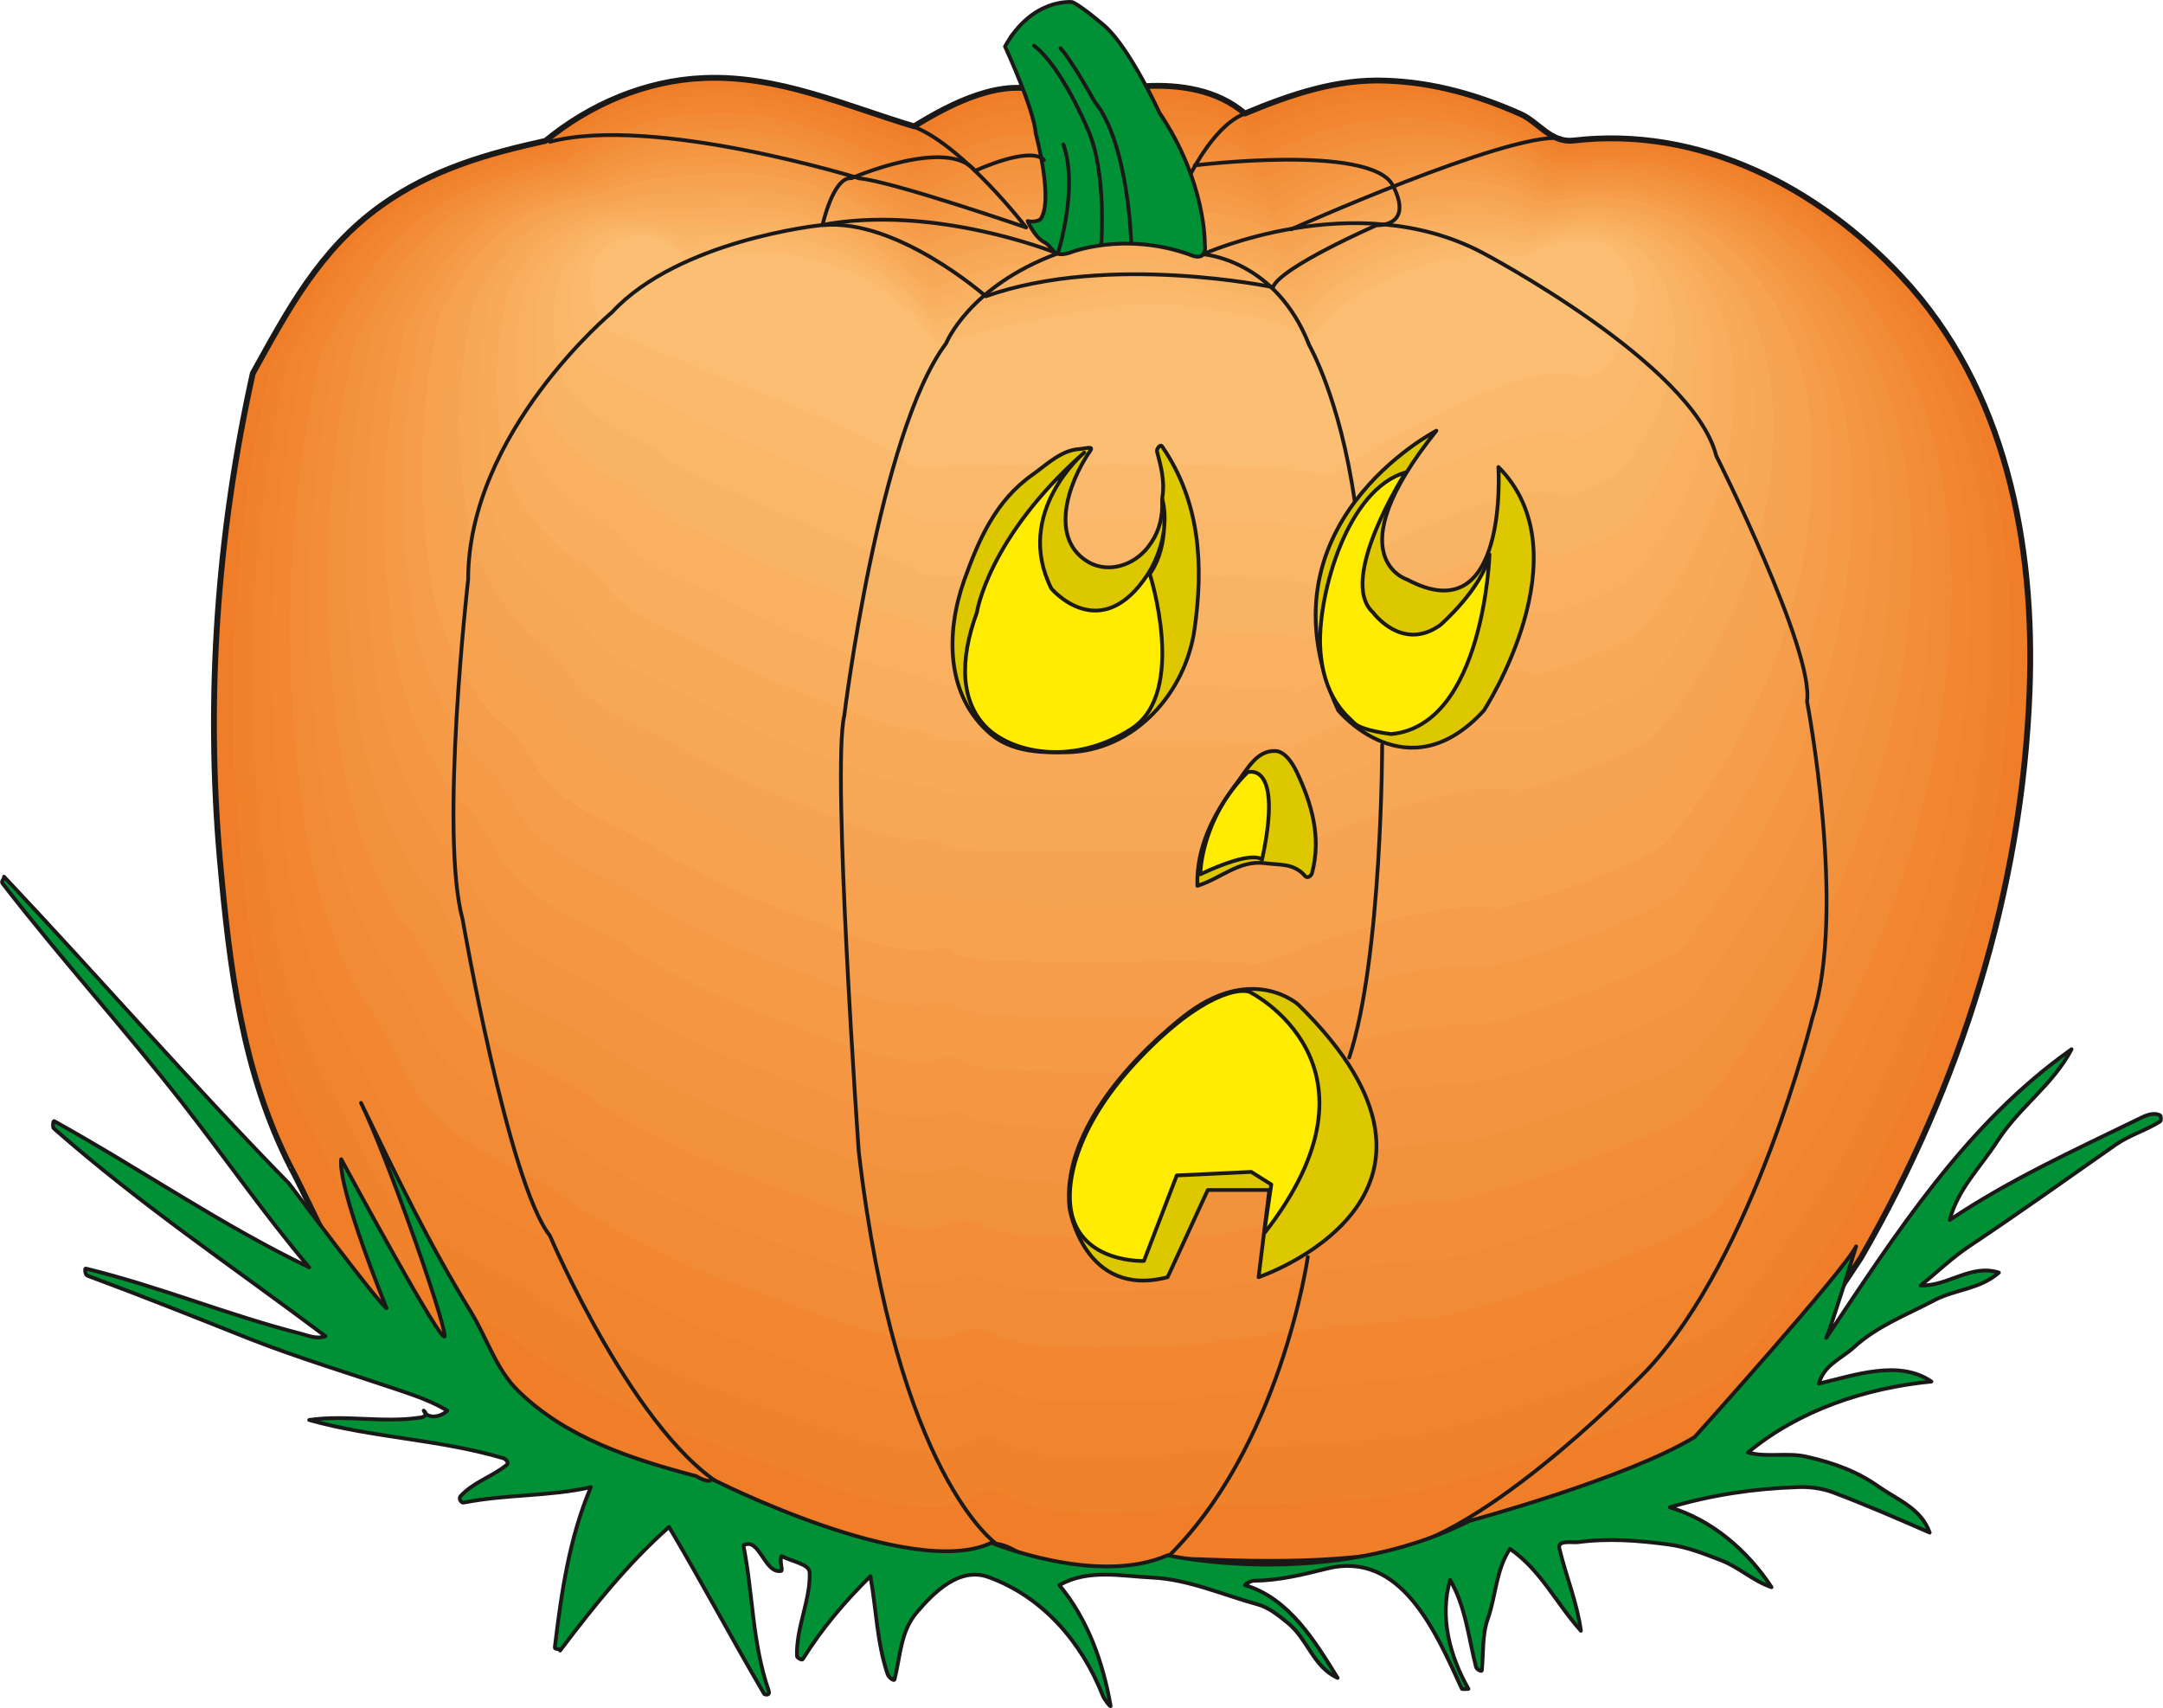
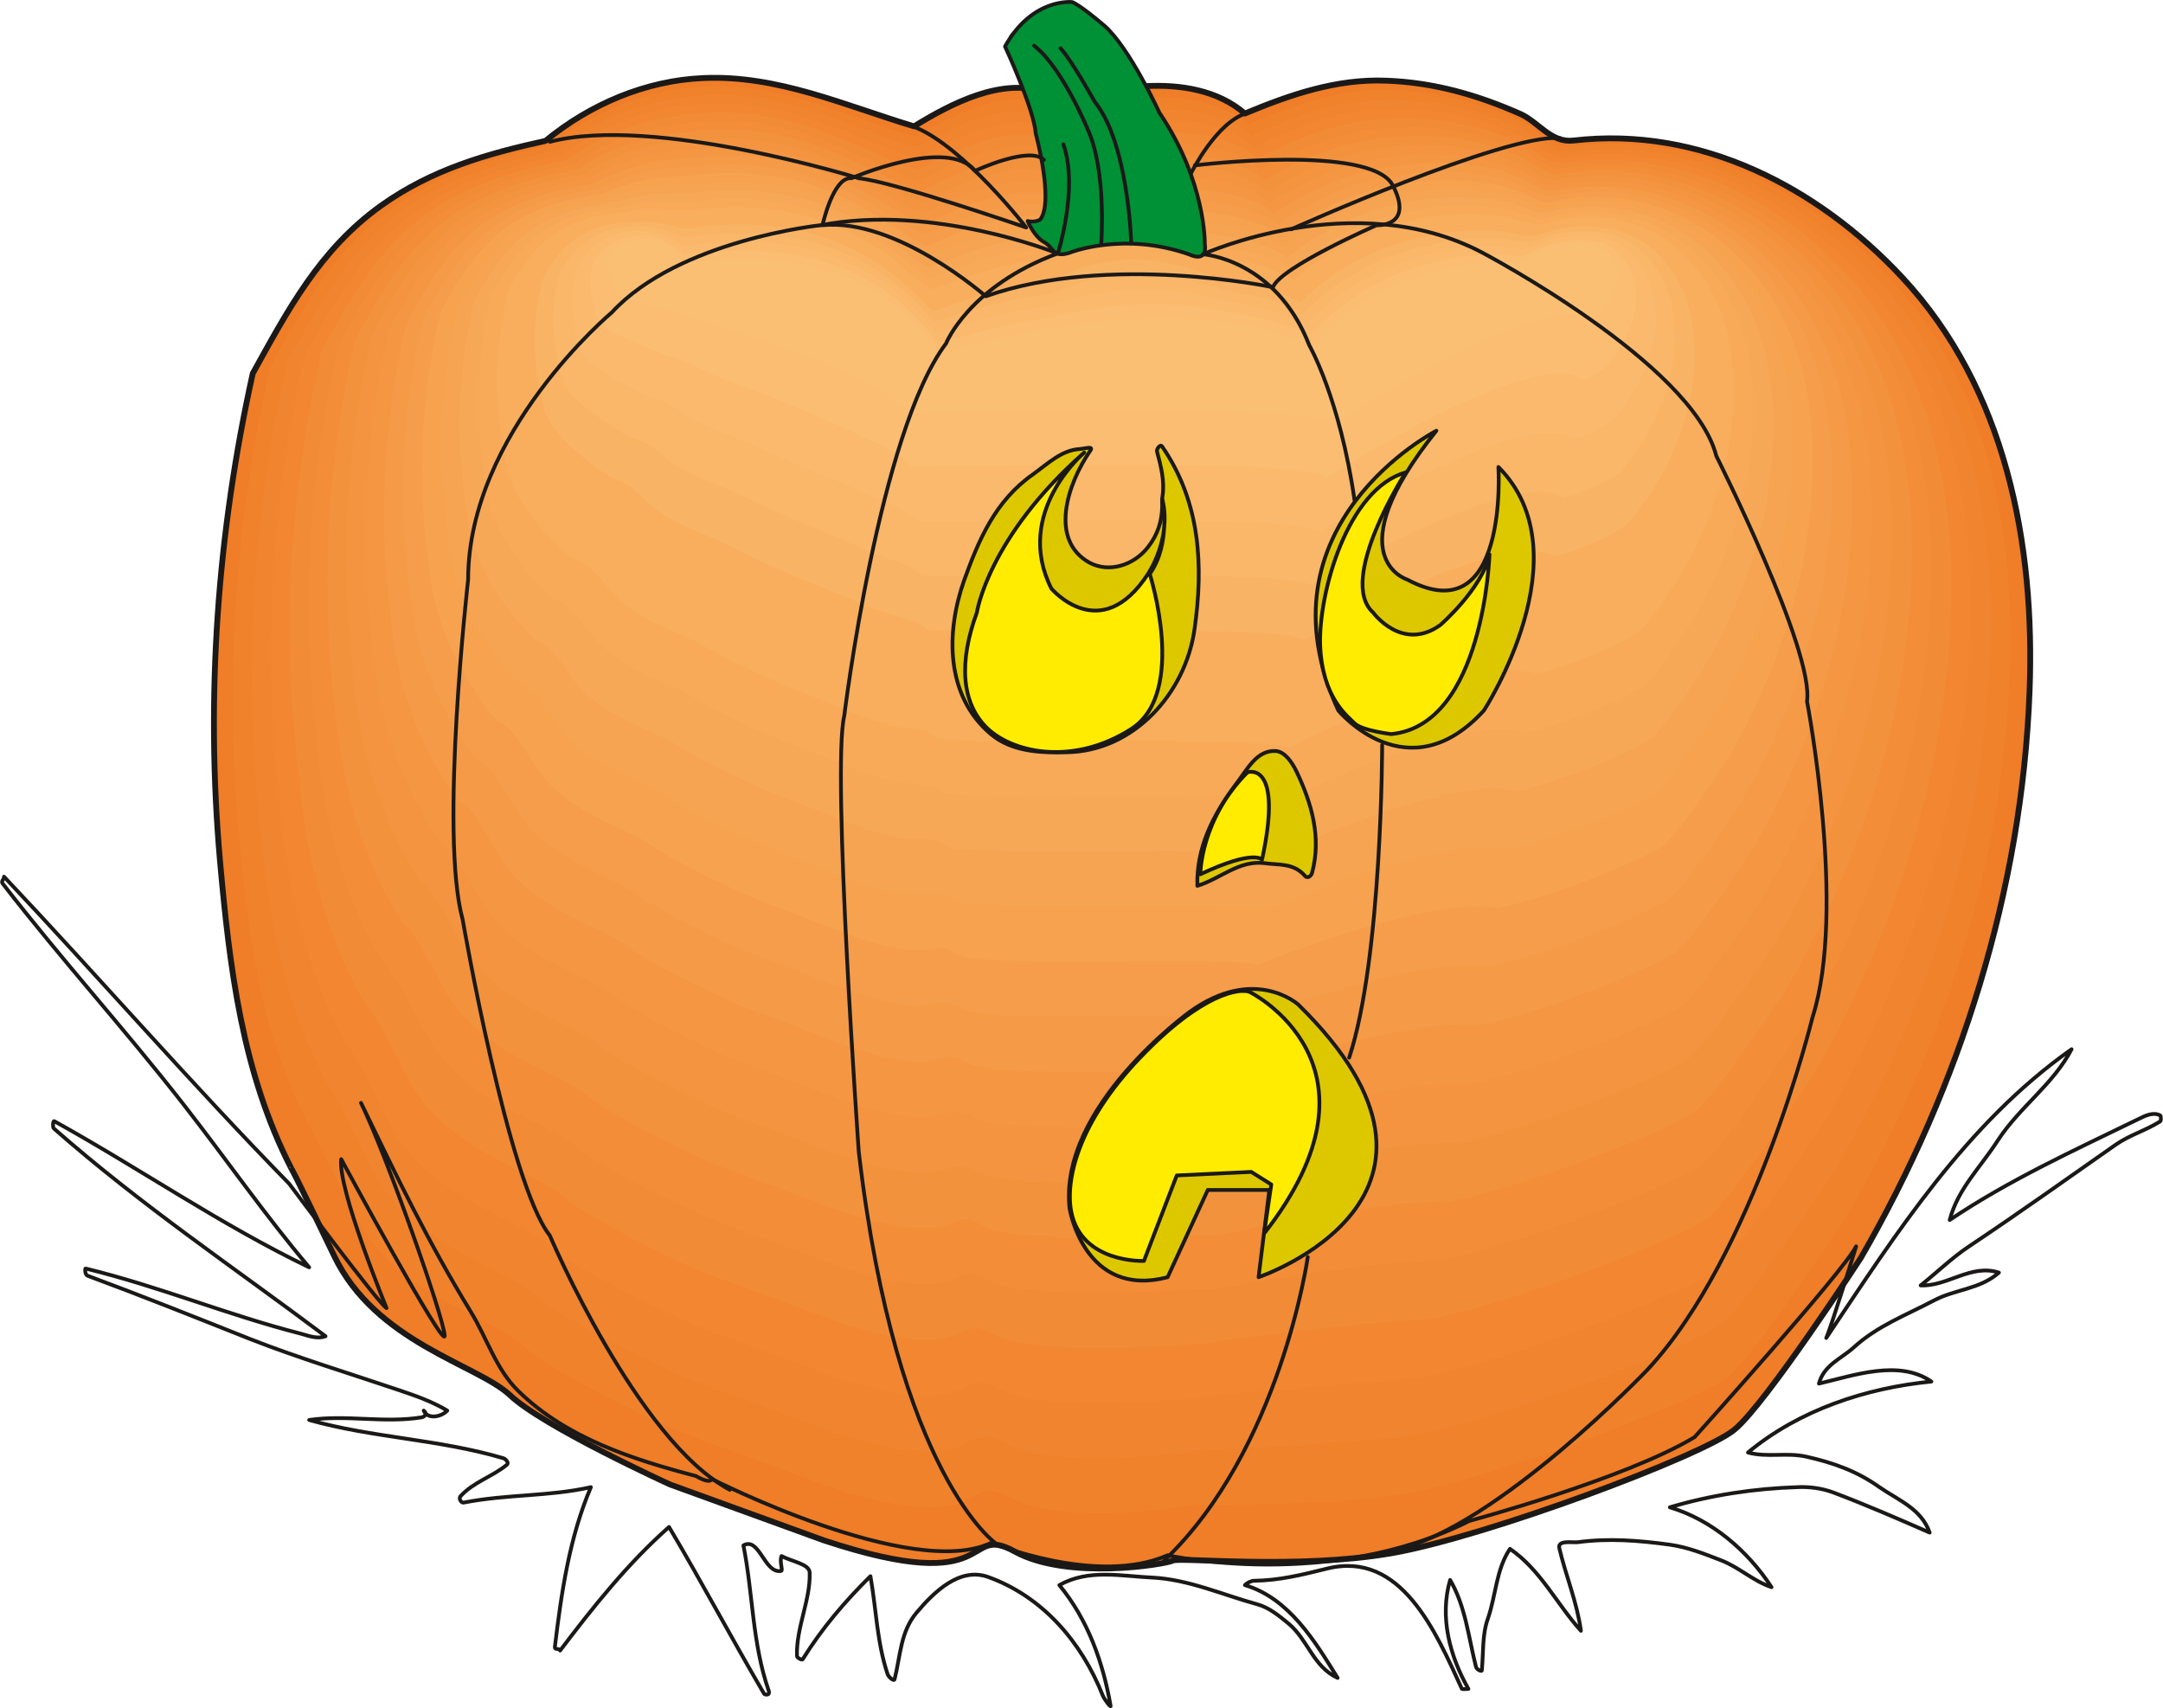
<svg xmlns="http://www.w3.org/2000/svg" version="1.2" width="714.444" height="564.208" viewBox="0 0 18903 14928" preserveAspectRatio="xMidYMid" fill-rule="evenodd" stroke-width="28.222" stroke-linejoin="round" xml:space="preserve">
  <defs class="ClipPathGroup">
    <clipPath id="a" clipPathUnits="userSpaceOnUse">
      <path d="M0 0h18903v14928H0z" />
    </clipPath>
  </defs>
  <g class="SlideGroup">
    <g class="Slide" clip-path="url(#a)">
      <g class="Page">
        <g class="com.sun.star.drawing.ClosedBezierShape">
          <path class="BoundingBox" fill="none" d="M1844 27h15926v13707H1844z" />
          <path fill="#F07D27" d="M9139 809c-69-160-161-304-288-424-15-13-15-58 0-71 153-137 341-309 526-249 300 99 448 432 629 688 307-17 635 33 873 239 397-165 801-305 1237-287 414 15 798 125 1174 292 157 71 264 254 462 231 1103-129 2136 407 2870 1194 910 976 1164 2337 1115 3617-66 1741-604 3448-1475 4954 0 0-833 1280-1105 1501-269 224-2174 938-3000 1080-825 142-1841 33-1905 63-63 33-920 176-1383-78-459-254-127 411-1666-97l-1349-490s-1112-508-1397-780c-287-269-1176-460-1539-1222-366-762-371-757-371-757-432-840-541-1762-625-2697-126-1434-22-2859 287-4253 303-546 582-1080 1121-1466 444-317 927-454 1437-566 389-320 876-528 1382-549 645-28 1232 239 1839 422 322-198 772-434 1151-295Z" />
          <path fill="none" stroke="#1B1918" stroke-width="51" stroke-linejoin="miter" stroke-linecap="round" d="M9139 809c-69-160-161-304-288-424-15-13-15-58 0-71 153-137 341-309 526-249 300 99 448 432 629 688 307-17 635 33 873 239 397-165 801-305 1237-287 414 15 798 125 1174 292 157 71 264 254 462 231 1103-129 2136 407 2870 1194 910 976 1164 2337 1115 3617-66 1741-604 3448-1475 4954 0 0-833 1280-1105 1501-269 224-2174 938-3000 1080-825 142-1841 33-1905 63-63 33-920 176-1383-78-459-254-127 411-1666-97l-1349-490s-1112-508-1397-780c-287-269-1176-460-1539-1222-366-762-371-757-371-757-432-840-541-1762-625-2697-126-1434-22-2859 287-4253 303-546 582-1080 1121-1466 444-317 927-454 1437-566 389-320 876-528 1382-549 645-28 1232 239 1839 422 322-198 772-434 1151-295Z" />
        </g>
        <g class="com.sun.star.drawing.ClosedBezierShape">
          <path class="BoundingBox" fill="none" d="M2034 182h15538v13044H2034z" />
          <path fill="#F1822C" d="M10320 13166c-68 20-1056 160-1496-81-439-247-129 386-1603-102-5-3-1295-475-1300-478-9-2-1073-487-1350-746-282-262-1138-445-1493-1174-353-730-361-727-366-727-429-805-546-1687-625-2576-123-1374-25-2735 272-4067 289-526 556-1034 1072-1400 429-307 891-437 1381-543 379-303 849-493 1327-514 699-38 1280 267 1860 440 322-193 767-422 1140-292-58-150-140-290-254-407-13-12-13-53 3-66 152-132 337-296 523-238 297 94 452 411 632 657 315-12 638 41 864 237 391-171 787-313 1219-300 417 5 805 109 1163 272 150 66 254 238 446 216 1067-132 2062 383 2761 1132 871 930 1115 2229 1069 3453-58 1661-574 3292-1407 4733 0 3-797 1222-1054 1435-259 214-2076 897-2864 1032-805 119-1861 73-1920 104Z" />
        </g>
        <g class="com.sun.star.drawing.ClosedBezierShape">
          <path class="BoundingBox" fill="none" d="M2202 296h15197v12448H2202z" />
          <path fill="#F1842F" d="M10387 12690c-74 13-1189 150-1605-79-422-238-132 356-1542-111-10-5-1243-455-1253-460-13-5-1032-470-1303-719-275-251-1098-429-1443-1123-343-693-356-693-366-696-422-769-546-1610-620-2456-123-1311-30-2612 254-3879 277-503 534-988 1021-1336 417-295 861-417 1331-516 366-284 816-460 1271-480 750-48 1329 295 1877 457 323-188 762-409 1131-287-49-145-26-327-127-437-10-10-26-50-10-63 155-127 370-251 553-196 297 87 346 407 526 643 323-10 638 48 854 234 383-178 777-321 1201-315 422-3 813 99 1153 251 145 64 246 226 428 203 1029-134 1986 358 2652 1072 830 884 1066 2121 1023 3287-53 1583-543 3138-1338 4509-3 5-760 1166-1006 1369-249 209-1977 859-2724 986-782 96-1880 114-1938 142Z" />
        </g>
        <g class="com.sun.star.drawing.ClosedBezierShape">
          <path class="BoundingBox" fill="none" d="M2367 440h14861v11823H2367z" />
          <path fill="#F28631" d="M10453 12219c-77 0-1324 137-1717-81-404-232-135 327-1479-120-15-7-1189-437-1205-444-17-8-990-450-1254-689-270-241-1060-411-1397-1074-328-659-348-659-361-664-419-734-549-1534-620-2334-121-1253-33-2490 236-3694 265-481 513-940 976-1270 398-282 825-399 1275-493 355-267 785-424 1217-442 801-61 1375 317 1895 475 325-183 755-399 1120-285-38-139 28-299-63-404-8-10-69-66-53-76 155-122 274-222 454-170 297 84 460 371 643 597 330-5 640 58 843 234 379-186 767-331 1184-331 427-15 820 87 1140 232 140 58 240 210 413 188 993-138 1912 335 2542 1008 793 841 1016 2018 981 3123-51 1506-518 2984-1270 4288-5 8-724 1110-958 1306-239 198-1878 815-2587 939-762 72-1900 153-1955 181Z" />
        </g>
        <g class="com.sun.star.drawing.ClosedBezierShape">
          <path class="BoundingBox" fill="none" d="M2531 574h14524v11207H2531z" />
          <path fill="#F28B36" d="M10521 11747c-81-10-1458 122-1831-84-384-221-137 302-1418-127-17-10-1131-417-1154-427-25-10-950-431-1206-660-267-231-1021-396-1349-1024-317-626-340-628-361-633-414-699-548-1456-614-2213-124-1191-38-2364 218-3508 252-457 490-894 927-1207 384-269 793-381 1219-467 346-249 755-389 1164-407 852-71 1423 346 1913 493 325-178 750-383 1110-279-28-135-78-254-157-356-8-10-3-45 10-56 158-116 338-258 518-208 297 79 465 353 648 567 335 0 643 66 836 231 368-191 751-338 1160-346 435-23 831 74 1133 211 135 53 230 198 395 175 955-139 1839 310 2433 948 752 797 968 1911 935 2957-46 1428-488 2830-1202 4068-5 7-685 1051-909 1237-226 193-1779 777-2447 894-739 48-1920 195-1971 221Z" />
        </g>
        <g class="com.sun.star.drawing.ClosedBezierShape">
          <path class="BoundingBox" fill="none" d="M2696 704h14184v10594H2696z" />
          <path fill="#F38D38" d="M10587 11271c-84-20-1594 112-1944-81-363-214-140 272-1354-137-23-13-1077-399-1105-412-30-13-909-411-1158-630-262-221-983-381-1301-973-307-590-335-595-360-603-409-663-549-1379-612-2093-121-1130-41-2240 200-3320 239-437 468-849 879-1141 368-259 760-363 1168-442 333-231 724-355 1108-371 902-83 1468 371 1930 511 328-175 745-373 1100-279-18-125-58-242-124-336-5-10 0-45 12-56 158-109 338-240 513-195 301 73 474 333 657 536 343 2 642 73 825 228 364-198 742-345 1143-358 437-33 838 61 1123 191 127 48 218 183 376 160 919-140 1763 287 2324 886 714 752 919 1802 889 2793-41 1348-457 2672-1133 3844-5 10-648 995-858 1173-219 183-1679 737-2309 846-719 25-1938 236-1989 259Z" />
        </g>
        <g class="com.sun.star.drawing.ClosedBezierShape">
          <path class="BoundingBox" fill="none" d="M2862 834h13846v9982H2862z" />
          <path fill="#F3923D" d="M10656 10798c-92-31-1728 99-2059-84-345-206-142 244-1290-145-28-13-1024-381-1057-394-35-15-868-393-1112-599-254-214-942-366-1252-925-292-556-328-561-356-571-404-628-551-1303-612-1971-118-1071-46-2120 185-3136 226-414 445-802 831-1077 353-246 726-343 1112-416 323-214 694-320 1055-335 952-92 1513 398 1950 528 325-170 737-361 1087-274-7-120-38-229-91-318-5-10 0-43 15-53 158-104 338-228 511-186 300 69 476 313 661 506 351 7 645 81 816 226 355-203 731-353 1125-374 442-43 846 49 1112 171 122 45 209 170 358 149 882-144 1689 260 2215 823 673 707 869 1695 844 2627-33 1271-427 2518-1062 3620-8 13-612 940-813 1108-206 178-1580 698-2169 800-699 2-1958 277-2004 300Z" />
        </g>
        <g class="com.sun.star.drawing.ClosedBezierShape">
          <path class="BoundingBox" fill="none" d="M3028 964h13506v9371H3028z" />
          <path fill="#F49440" d="M10722 10327c-94-43-1863 84-2170-84-325-198-145 216-1227-152-33-18-970-363-1008-381-44-18-828-374-1065-569-249-203-904-351-1204-877-282-519-320-529-355-539-399-592-554-1227-607-1849-119-1011-51-1997 165-2950 213-391 424-754 782-1014 338-233 694-325 1062-391 310-195 660-284 998-299 1001-102 1562 424 1969 546 325-165 731-346 1077-270 2-114-16-215-59-302-2-7 3-38 18-48 160-97 335-215 508-175 298 63 481 292 669 475 356 10 645 89 803 226 350-211 718-366 1107-389 447-53 853 36 1102 150 115 38 199 155 341 135 846-148 1615 236 2105 759 635 666 821 1591 798 2462-28 1192-396 2365-993 3400-8 18-574 884-762 1044-196 167-1481 658-2032 752-676-21-1979 320-2022 340Z" />
        </g>
        <g class="com.sun.star.drawing.ClosedBezierShape">
          <path class="BoundingBox" fill="none" d="M3192 1095h13169v8761H3192z" />
          <path fill="#F49642" d="M10790 9854c-99-53-1997 72-2284-86-305-190-147 188-1163-160-38-20-915-345-960-363-49-20-788-356-1016-541-247-193-867-333-1159-826-269-486-312-496-350-509-396-556-556-1150-607-1729-116-948-54-1872 150-2762 200-369 398-709 734-948 322-223 660-307 1005-366 300-177 633-251 943-264 1054-114 1610 450 1989 564 327-160 724-335 1066-267 13-106 6-205-25-284-2-10 5-38 20-46 160-91 336-202 506-165 298 59 486 272 674 445 363 15 645 96 792 223 346-218 709-373 1088-401 452-66 863 23 1094 127 109 35 188 142 323 122 810-150 1539 211 1996 698 595 620 772 1485 752 2297-23 1113-366 2210-924 3179-8 18-536 825-714 975-186 163-1379 620-1892 709-656-46-1999 358-2038 378Z" />
        </g>
        <g class="com.sun.star.drawing.ClosedBezierShape">
          <path class="BoundingBox" fill="none" d="M3358 1225h12831v8156H3358z" />
          <path fill="#F59B47" d="M10856 9379c-104-63-2131 59-2392-86-287-180-153 160-1105-168-41-22-860-325-910-348-54-22-747-335-968-510-241-180-828-318-1110-775-257-453-308-466-351-478-388-521-556-1075-604-1608-114-889-56-1750 134-2577 186-345 376-663 684-884 307-208 627-287 955-340 287-160 599-216 886-229 1106-124 1660 478 2008 582 327-155 719-322 1056-262 23-101 26-193 8-269 0-7 8-33 23-40 160-87 335-190 503-155 297 53 487 251 678 414 368 20 648 104 782 221 338-224 699-381 1070-417 457-74 872 10 1085 107 104 33 178 129 305 109 772-152 1466 188 1885 638 559 574 724 1375 708 2132-17 1033-337 2054-853 2955-10 20-500 769-666 911-175 153-1282 580-1756 661-635-69-2016 399-2055 416Z" />
        </g>
        <g class="com.sun.star.drawing.ClosedBezierShape">
          <path class="BoundingBox" fill="none" d="M3522 1354h12492v7554H3522z" />
          <path fill="#F59D4A" d="M10925 8906c-110-74-2267 46-2508-86-270-176-155 132-1042-178-45-23-805-308-861-330-61-26-706-318-922-483-234-170-787-300-1059-726-246-414-300-430-348-445-386-485-559-998-602-1488-116-829-61-1627 114-2389 176-325 356-617 638-818 292-198 592-269 899-315 277-145 569-183 833-195 1156-134 1704 505 2025 599 330-150 713-307 1049-259 30-94 43-180 35-249 3-8 13-33 28-38 160-81 333-177 500-145 299 48 494 231 685 381 376 26 647 114 774 221 331-228 684-388 1049-429 463-84 879-3 1075 86 96 28 167 115 287 94 736-155 1392 163 1775 577 518 531 676 1267 663 1966-12 956-307 1901-785 2731-12 23-462 714-617 846-165 147-1181 541-1615 615-612-92-2037 439-2070 457Z" />
        </g>
        <g class="com.sun.star.drawing.ClosedBezierShape">
          <path class="BoundingBox" fill="none" d="M3687 1484h12156v6952H3687z" />
          <path fill="#F6A24F" d="M10991 8434c-112-86-2400 33-2619-89-249-165-155 105-978-185-51-25-753-287-814-315-66-28-665-297-873-449-229-163-750-287-1014-679-234-382-292-397-345-412-381-452-559-925-600-1369-113-767-62-1501 99-2203 160-303 331-569 590-755 274-185 558-251 843-289 267-125 541-148 780-158 1207-146 1753 531 2043 617 330-147 708-297 1039-256 38-89 63-168 68-231 5-8 16-31 31-38 162-74 332-159 498-135 297 46 497 216 688 353 383 31 650 122 764 221 323-239 674-399 1032-447 465-94 887-13 1065 66 91 23 160 102 269 81 699-157 1316 140 1666 513 481 488 628 1165 618 1802-8 879-277 1745-717 2512-12 23-424 657-566 781-155 137-1085 501-1478 567-593-115-2059 482-2089 497Z" />
        </g>
        <g class="com.sun.star.drawing.ClosedBezierShape">
-           <path class="BoundingBox" fill="none" d="M3851 1584h11818v6377H3851z" />
          <path fill="#F6A451" d="M11060 7959c-120-94-2536 20-2734-89-229-157-158 76-915-190-55-31-696-272-764-300-71-30-625-277-826-422-226-152-711-269-965-628-221-348-287-366-343-381-378-417-564-848-597-1247-113-709-70-1379 79-2018 150-279 310-523 541-688 262-176 526-234 793-267 254-107 508-112 724-122 1257-156 1798 556 2059 635 331-142 704-284 1029-251 48-82 84-155 102-216 5-5 18-26 33-33 162-69 333-148 496-125 297 41 500 196 694 323 391 35 652 129 754 218 317-244 663-406 1011-459 472-105 894-28 1056 45 84 18 150 87 252 66 663-160 1242 115 1557 452 439 442 577 1058 571 1637 0 800-246 1590-645 2289-15 28-388 600-520 714-143 133-983 460-1339 521-572-137-2075 523-2103 536Z" />
        </g>
        <g class="com.sun.star.drawing.ClosedBezierShape">
          <path class="BoundingBox" fill="none" d="M4015 1662h11482v5826H4015z" />
          <path fill="#F7A857" d="M11125 7486c-122-107-2669 7-2844-89-209-150-160 48-851-201-61-33-644-251-718-282-78-33-584-259-777-393-221-143-673-254-919-577-209-312-277-333-341-351-371-381-564-772-594-1128-111-646-73-1255 63-1829 135-257 287-478 493-625 244-163 493-213 737-239 244-91 477-78 670-86 1309-167 1845 582 2079 650 333-134 696-269 1019-246 58-76 104-145 134-198 8-5 18-26 36-31 162-63 330-134 490-114 300 35 508 175 701 292 399 38 653 137 744 216 310-249 653-414 993-475 479-112 903-38 1048 25 79 16 140 71 234 54 624-163 1168 91 1447 391 399 399 529 947 526 1470 5 722-216 1437-576 2066-16 31-351 544-470 651-135 122-887 419-1199 475-551-163-2099 561-2125 574Z" />
        </g>
        <g class="com.sun.star.drawing.ClosedBezierShape">
          <path class="BoundingBox" fill="none" d="M4181 1737h11142v5278H4181z" />
          <path fill="#F8AA59" d="M11194 7014c-127-117-2805-8-2960-92-191-142-163 21-788-208-66-36-589-234-668-267-84-35-543-238-731-363-214-132-633-236-869-528-198-277-272-297-340-318-366-345-564-696-592-1007-108-586-75-1132 46-1643 124-236 264-432 444-559 231-152 460-195 686-216 231-71 447-43 614-50 1359-177 1893 609 2096 670 333-132 691-259 1008-246 69-69 127-130 168-178 8-8 20-23 38-28 163-58 330-122 489-104 297 30 513 155 706 261 406 44 655 148 734 214 305-257 640-422 975-488 480-124 910-53 1034 5 74 8 132 56 219 38 589-165 1094 66 1338 331 361 353 480 840 480 1305 10 643-185 1281-508 1843-15 33-312 487-421 586-122 115-785 379-1060 427-530-185-2118 602-2138 615Z" />
        </g>
        <g class="com.sun.star.drawing.ClosedBezierShape">
          <path class="BoundingBox" fill="none" d="M4344 1811h10809v4730H4344z" />
          <path fill="#F8AE5C" d="M11260 6540c-129-127-2940-18-3072-89-170-134-165-7-726-218-69-36-534-213-617-249-89-38-503-221-684-335-208-122-594-221-820-479-186-244-267-266-338-287-363-310-566-620-589-886-111-524-80-1010 28-1457 109-213 241-383 396-495 216-137 427-178 630-190 221-53 416-8 561-16 1410-187 1938 638 2114 689 335-127 685-247 998-242 78-63 147-117 200-162 11-5 23-18 41-23 165-53 330-109 486-94 297 25 516 135 711 231 412 46 658 155 724 213 300-264 630-431 958-503 485-134 917-66 1023-17 69 5 122 43 201 25 551-167 1019 43 1230 269 320 308 429 734 436 1139 13 567-160 1128-439 1623-18 33-277 431-373 519-112 107-689 341-922 381-508-208-2137 646-2157 653Z" />
        </g>
        <g class="com.sun.star.drawing.ClosedBezierShape">
          <path class="BoundingBox" fill="none" d="M4508 1884h10474v4183H4508z" />
-           <path fill="#F9B161" d="M11329 6066c-137-137-3074-31-3183-92-152-127-170-35-665-226-74-38-479-195-570-233-97-41-463-201-635-303-206-114-557-205-775-429-173-208-257-234-335-256-356-275-567-541-587-766-108-465-83-886 13-1270 96-190 218-338 345-429 201-127 394-160 579-165 208-37 384 25 503 20 1462-200 1990 660 2135 704 335-122 680-234 988-237 89-55 167-106 233-144 11-5 26-18 44-21 165-48 327-96 482-84 297 21 521 115 717 201 419 51 657 163 713 211 292-272 620-442 938-518 493-142 928-76 1017-38 63 2 111 30 182 12 516-169 945 21 1121 206 281 264 381 630 391 976 17 485-130 973-371 1400-18 36-239 373-325 455-102 99-587 299-783 332-487-231-2157 686-2172 694Z" />
        </g>
        <g class="com.sun.star.drawing.ClosedBezierShape">
          <path class="BoundingBox" fill="none" d="M4672 1934h10139v3662H4672z" />
          <path fill="#F9B364" d="M11395 5594c-139-150-3209-46-3295-94-132-117-173-63-602-233-79-41-424-176-521-216-101-44-421-183-589-275-198-105-516-191-724-379-162-175-251-201-333-226-353-242-569-465-586-643-106-404-86-763-5-1085 83-168 198-293 299-366 186-114 361-140 524-140 198-17 355 61 449 56 1511-210 2035 688 2151 724 336-119 676-221 978-234 99-51 188-94 267-127 13-5 28-15 46-20 165-41 328-79 481-71 297 15 526 94 721 170 427 56 661 170 706 208 285-277 605-449 917-531 498-155 935-91 1006-58 56-5 102 15 165-3 480-171 871-5 1011 145 241 221 333 521 346 811 25 407-99 816-303 1176-17 39-200 318-277 389-88 94-485 263-642 288-468-255-2177 727-2190 734Z" />
        </g>
        <g class="com.sun.star.drawing.ClosedBezierShape">
          <path class="BoundingBox" fill="none" d="M4834 1979h9806v3141H4834z" />
          <path fill="#FAB769" d="M11463 5119c-144-158-3343-56-3409-92-115-109-176-91-539-241-84-46-371-160-472-203-107-46-381-163-541-244-193-94-478-173-678-330-150-140-244-168-331-193-348-206-571-390-581-525-106-342-91-637-23-896 71-145 173-247 251-300 168-104 325-123 468-114 185-2 325 94 396 91 1562-222 2083 714 2169 739 338-114 668-208 968-231 109-43 208-78 300-109 12-2 30-10 48-15 165-33 328-66 478-61 297 10 529 76 727 140 434 58 660 177 696 205 277-282 594-457 899-546 500-162 942-101 996-79 50-7 91 3 147-15 442-174 795-28 902 84 203 175 281 414 299 645 31 328-68 661-231 956-23 41-165 259-228 323-79 84-389 221-506 241-444-279-2197 767-2205 770Z" />
        </g>
        <g class="com.sun.star.drawing.ClosedBezierShape">
          <path class="BoundingBox" fill="none" d="M4996 2016h9475v2632H4996z" />
          <path fill="#FAB96C" d="M11529 4646c-150-170-3477-69-3520-94-94-102-178-120-475-249-89-48-319-140-426-186-114-48-340-144-492-215-188-84-440-158-630-280-137-104-236-134-328-162-345-172-574-314-582-403-103-282-95-515-40-711 58-124 152-198 203-236 155-92 295-103 417-89 172 15 292 130 340 127 1614-233 2129 742 2188 757 338-107 663-196 957-226 120-36 229-69 331-92 17-2 35-10 53-12 168-28 325-54 475-51 297 5 533 56 732 109 441 64 662 186 685 206 272-292 585-468 883-561 505-173 950-117 985-100 43-12 81-12 130-30 406-174 721-53 790 23 165 129 236 307 256 477 36 252-38 508-162 735-23 44-127 204-181 257-68 79-287 183-365 196-425-303-2216 807-2224 810Z" />
        </g>
        <g class="com.sun.star.drawing.ClosedBezierShape">
          <path class="BoundingBox" fill="none" d="M5158 2053h9145v2122H5158z" />
          <path fill="#FBBD71" d="M11598 4174c-155-181-3613-84-3636-97-74-91-178-147-414-256-92-49-262-122-374-170-119-51-299-125-444-186-186-74-401-140-582-228-127-72-231-102-327-134-338-134-574-236-577-281-103-221-101-392-58-524 45-101 129-152 155-170 137-78 259-85 360-66 163 36 262 165 287 163 1664-241 2174 767 2205 777 340-104 658-183 947-224 130-30 249-56 364-73 17-5 35-8 55-10 168-23 327-41 474-41 295 0 538 35 737 79 447 68 665 193 675 203 264-297 572-475 861-577 513-183 960-127 978-119 38-15 71-26 112-43 368-177 648-77 681-41 127 89 188 203 210 315 41 173-7 353-94 511-22 45-91 148-129 194-59 68-191 139-229 147-404-326-2235 848-2237 851Z" />
        </g>
        <g class="com.sun.star.drawing.ClosedBezierShape">
          <path class="BoundingBox" fill="none" d="M5318 2087h8823v1617H5318z" />
          <path fill="#FBBF74" d="M13919 2812c-381-351-2255 890-2255 890-158-190-3748-96-3748-96-284-446-2507-1017-2507-1017-222-349 31-446 31-446 350-189 541 160 541 160 1714-253 2222 794 2222 794 2287-667 3270-64 3270-64 732-857 1811-730 1811-730 381-253 666-160 666-160 444 224-31 669-31 669Z" />
        </g>
        <g class="com.sun.star.drawing.ClosedBezierShape">
          <path class="BoundingBox" fill="none" d="M8764 0h1786v2261H8764z" />
          <path fill="#009035" d="M9370 18s-349-40-587 388c0 0 254 547 269 763 0 0 160 588 40 748 0 0-40 30-111 15 0 0 56 135 142 183 89 46 71 142 224 94 0 0 468-190 1048 15 0 0 160 82 134-94 0 0 11-542-396-1144 0 0-262-572-483-763-224-190-280-205-280-205Z" />
          <path fill="none" stroke="#1B1918" stroke-width="33" stroke-linejoin="miter" stroke-linecap="round" d="M9370 18s-349-40-587 388c0 0 254 547 269 763 0 0 160 588 40 748 0 0-40 30-111 15 0 0 56 135 142 183 89 46 71 142 224 94 0 0 468-190 1048 15 0 0 160 82 134-94 0 0 11-542-396-1144 0 0-262-572-483-763-224-190-280-205-280-205Z" />
        </g>
        <g fill="none" class="com.sun.star.drawing.OpenBezierShape">
          <path class="BoundingBox" d="M9251 405h653v1735h-653z" />
          <path stroke="#1B1918" stroke-width="33" stroke-linejoin="miter" stroke-linecap="round" d="M9886 2122s-23-867-319-1233c0 0-206-371-299-467" />
        </g>
        <g fill="none" class="com.sun.star.drawing.OpenBezierShape">
          <path class="BoundingBox" d="M9020 382h629v1766h-629z" />
          <path stroke="#1B1918" stroke-width="33" stroke-linejoin="miter" stroke-linecap="round" d="M9624 2130s49-636-119-1002c0 0-222-539-468-729" />
        </g>
        <g class="com.sun.star.drawing.ClosedBezierShape">
          <path class="BoundingBox" fill="none" d="M8307 3878h2187v2715H8307z" />
          <path fill="#DDC800" d="M9434 3924c46-3 122-28 97 10-206 297-363 787-10 983 170 91 386 25 511-135 87-111 122-226 125-360 0-18-3-64 2-82 21-134-12-261-48-396-5-15 28-70 46-41 335 488 361 1042 282 1597-79 558-530 1064-1116 1074-229 5-476-3-662-157-400-336-395-892-236-1343 127-353 272-698 603-929 130-94 249-211 406-221Z" />
          <path fill="none" stroke="#1B1918" stroke-width="33" stroke-linejoin="miter" stroke-linecap="round" d="M9434 3924c46-3 122-28 97 10-206 297-363 787-10 983 170 91 386 25 511-135 87-111 122-226 125-360 0-18-3-64 2-82 21-134-12-261-48-396-5-15 28-70 46-41 335 488 361 1042 282 1597-79 558-530 1064-1116 1074-229 5-476-3-662-157-400-336-395-892-236-1343 127-353 272-698 603-929 130-94 249-211 406-221Z" />
        </g>
        <g class="com.sun.star.drawing.ClosedBezierShape">
          <path class="BoundingBox" fill="none" d="M10447 6546h1071v1219h-1071z" />
          <path fill="#DDC800" d="M10802 6852c96-124 178-298 346-289 82 5 145 102 183 180 132 278 219 573 135 886-10 33-43 46-59 28-101-119-233-96-355-114-225-28-382 134-588 198-9-334 137-621 338-889Z" />
          <path fill="none" stroke="#1B1918" stroke-width="33" stroke-linejoin="miter" stroke-linecap="round" d="M10802 6852c96-124 178-298 346-289 82 5 145 102 183 180 132 278 219 573 135 886-10 33-43 46-59 28-101-119-233-96-355-114-225-28-382 134-588 198-9-334 137-621 338-889Z" />
        </g>
        <g class="com.sun.star.drawing.ClosedBezierShape">
          <path class="BoundingBox" fill="none" d="M11481 3713h1941v2839h-1941z" />
          <path fill="#DDC800" d="M12553 3764s-1604 826-857 2445c0 0 603 731 1272 0 0 0 889-1365 127-2128 0 0 94 1461-796 984 0 0-636-191 254-1301Z" />
          <path fill="none" stroke="#1B1918" stroke-width="33" stroke-linejoin="miter" stroke-linecap="round" d="M12553 3764s-1604 826-857 2445c0 0 603 731 1272 0 0 0 889-1365 127-2128 0 0 94 1461-796 984 0 0-636-191 254-1301Z" />
        </g>
        <g class="com.sun.star.drawing.ClosedBezierShape">
          <path class="BoundingBox" fill="none" d="M9324 8625h2723v2583H9324z" />
          <path fill="#DDC800" d="M10555 10399h538l-94 762s2065-698 348-2381c0 0-381-349-952 64 0 0-1143 825-1048 1715 0 0 127 793 857 602l351-762Z" />
          <path fill="none" stroke="#1B1918" stroke-width="33" stroke-linejoin="miter" stroke-linecap="round" d="M10555 10399h538l-94 762s2065-698 348-2381c0 0-381-349-952 64 0 0-1143 825-1048 1715 0 0 127 793 857 602l351-762Z" />
        </g>
        <g class="com.sun.star.drawing.ClosedBezierShape">
          <path class="BoundingBox" fill="none" d="M8417 3942h1779v2648H8417z" />
          <path fill="#FFEC00" d="M9475 3955s-621 523-287 1188c0 0 429 509 844-127 0 0 209-305 127-650 0 0 79 381-111 650 0 0 332 1035-160 1353-492 317-1017 220-1255 0-237-224-253-590-96-1016 0 0 96-654 938-1398Z" />
          <path fill="none" stroke="#1B1918" stroke-width="33" stroke-linejoin="miter" stroke-linecap="round" d="M9475 3955s-621 523-287 1188c0 0 429 509 844-127 0 0 209-305 127-650 0 0 79 381-111 650 0 0 332 1035-160 1353-492 317-1017 220-1255 0-237-224-253-590-96-1016 0 0 96-654 938-1398Z" />
        </g>
        <g class="com.sun.star.drawing.ClosedBezierShape">
          <path class="BoundingBox" fill="none" d="M11519 4100h1516v2333h-1516z" />
          <path fill="#FFEC00" d="M12285 4128s-603 938-285 1225c0 0 254 348 587 109 0 0 367-318 430-617 0 0-48 1492-859 1570 0 0-255-30-319-93-63-64-284-224-302-685-14-459 239-1365 748-1509Z" />
          <path fill="none" stroke="#1B1918" stroke-width="33" stroke-linejoin="miter" stroke-linecap="round" d="M12285 4128s-603 938-285 1225c0 0 254 348 587 109 0 0 367-318 430-617 0 0-48 1492-859 1570 0 0-255-30-319-93-63-64-284-224-302-685-14-459 239-1365 748-1509Z" />
        </g>
        <g class="com.sun.star.drawing.ClosedBezierShape">
          <path class="BoundingBox" fill="none" d="M10473 6727h635v940h-635z" />
          <path fill="#FFEC00" d="M10902 6749s317-111 127 764c0 0-64-96-539 127 0 0 0-478 412-891Z" />
          <path fill="none" stroke="#1B1918" stroke-width="33" stroke-linejoin="miter" stroke-linecap="round" d="M10902 6749s317-111 127 764c0 0-64-96-539 127 0 0 0-478 412-891Z" />
        </g>
        <g class="com.sun.star.drawing.ClosedBezierShape">
          <path class="BoundingBox" fill="none" d="M9333 8643h2216v2395H9333z" />
          <path fill="#FFEC00" d="M10920 8668s1285 635 127 2112l63-429-175-110-651 31-287 747s-546 23-635-430c-53-269 53-775 604-1349 545-569 872-604 954-572Z" />
          <path fill="none" stroke="#1B1918" stroke-width="33" stroke-linejoin="miter" stroke-linecap="round" d="M10920 8668s1285 635 127 2112l63-429-175-110-651 31-287 747s-546 23-635-430c-53-269 53-775 604-1349 545-569 872-604 954-572Z" />
        </g>
        <g fill="none" class="com.sun.star.drawing.OpenBezierShape">
          <path class="BoundingBox" d="M10445 1933h5536v11629h-5536z" />
          <path stroke="#1B1918" stroke-width="33" stroke-linejoin="miter" stroke-linecap="round" d="M11838 4373c-129-894-396-1356-396-1356-294-755-929-795-929-795s1325-601 2438-16c0 0 1842 968 2048 1778 0 0 856 1701 793 2145 0 0 350 1826 48 2761 0 0-508 2081-1445 3082 0 0-1302 1364-2191 1572" />
        </g>
        <g fill="none" class="com.sun.star.drawing.OpenBezierShape">
          <path class="BoundingBox" d="M11774 6493h323v2767h-323z" />
          <path stroke="#1B1918" stroke-width="33" stroke-linejoin="miter" stroke-linecap="round" d="M12079 6510s0 1857-288 2732" />
        </g>
        <g fill="none" class="com.sun.star.drawing.OpenBezierShape">
          <path class="BoundingBox" d="M10156 10968h1291v2688h-1291z" />
          <path stroke="#1B1918" stroke-width="33" stroke-linejoin="miter" stroke-linecap="round" d="M11429 10985s-238 1685-1256 2653" />
        </g>
        <g fill="none" class="com.sun.star.drawing.OpenBezierShape">
          <path class="BoundingBox" d="M7332 1245h2029v12269H7332z" />
          <path stroke="#1B1918" stroke-width="33" stroke-linejoin="miter" stroke-linecap="round" d="M8713 13496s-875-587-1208-3430c0 0-237-3350-127-3810 0 0 303-2477 890-3255 0 0 198-500 977-787 0 0 183-572 48-952" />
        </g>
        <g fill="none" class="com.sun.star.drawing.OpenBezierShape">
          <path class="BoundingBox" d="M3946 1903h5293v11134H3946z" />
          <path stroke="#1B1918" stroke-width="33" stroke-linejoin="miter" stroke-linecap="round" d="M9221 2207s-1064-428-2048-239c0 0-1239 127-1826 762 0 0-1256 1049-1256 2336 0 0-253 2222-48 2969 0 0 399 2302 762 2762 0 0 763 1796 1573 2222" />
        </g>
        <g fill="none" class="com.sun.star.drawing.OpenBezierShape">
          <path class="BoundingBox" d="M4789 1096h4227v927H4789z" />
          <path stroke="#1B1918" stroke-width="33" stroke-linejoin="miter" stroke-linecap="round" d="M4806 1239c906-237 2701 319 2701 319 302 30 1461 430 1461 430s-541-700-968-875" />
        </g>
        <g fill="none" class="com.sun.star.drawing.OpenBezierShape">
          <path class="BoundingBox" d="M10394 969h526v559h-526z" />
          <path stroke="#1B1918" stroke-width="33" stroke-linejoin="miter" stroke-linecap="round" d="M10411 1510s220-446 491-524" />
        </g>
        <g fill="none" class="com.sun.star.drawing.OpenBezierShape">
          <path class="BoundingBox" d="M11266 1188h2386v834h-2386z" />
          <path stroke="#1B1918" stroke-width="33" stroke-linejoin="miter" stroke-linecap="round" d="M11283 2004s1876-841 2351-797" />
        </g>
        <g fill="none" class="com.sun.star.drawing.OpenBezierShape">
          <path class="BoundingBox" d="M7167 1341h5082v1268H7167z" />
          <path stroke="#1B1918" stroke-width="33" stroke-linejoin="miter" stroke-linecap="round" d="M10442 1445s1539-190 1730 175c190 367-142 348-142 348s-841 367-905 542c0 0-1431-302-2510 79 0 0-777-684-1427-621 0 0 93-427 254-411 0 0 840-365 1079-64 0 0 475-222 602-96" />
        </g>
        <g class="com.sun.star.drawing.ClosedBezierShape">
          <path class="BoundingBox" fill="none" d="M1 7612h18902v7317H1z" />
-           <path fill="#009035" d="M15960 11692c612-916 1224-1874 2144-2523-163 311-450 499-646 799-152 236-348 421-419 693 521-350 1085-607 1654-884 56-28 124-61 185-30 8 5 10 46 0 53-129 81-264 117-388 203-447 313-823 582-1275 884-161 107-285 231-430 346 236 10 440-191 684-112-166 147-384 145-569 244-244 129-493 221-701 411-110 99-260 153-303 315 310-73 701-213 983-18-571 56-1153 247-1603 620 168 46 336-2 508 36 237 53 445 127 641 267 167 115 365 188 439 397-279-122-559-244-846-352-94-35-211-51-312-45-374 12-750 68-1113 176 366 109 678 376 889 698-160-53-284-175-444-236-145-56-285-112-442-135-277-38-541-58-808-22-51 5-180-21-160 55 58 244 155 473 188 719-213-236-351-531-620-716-122 183-122 406-193 610-51 142-38 299-53 454-3 10-46-10-51-33-66-261-91-528-226-759-94 325-3 665 160 952-23 0-56 5-58-2-226-493-529-1212-1179-1049-213 53-419 104-638 106-20 0-58 16-78 38 386 115 612 491 810 811-213-97-259-333-429-475-87-71-170-140-272-168-312-86-602-218-920-234-269-12-556-78-811 66 250 303 382 676 448 1055 5 22-58-61-68-89-186-470-527-866-1002-1037-249-89-473 130-627 313-140 167-140 378-191 581-5 21-53-20-61-45-94-280-99-569-150-856-223 221-419 449-592 726-7 10-50-13-50-28-8-249 119-490 111-729-2-76-155-96-246-145-20 49 15 125-3 130-147 28-190-302-330-223 84 421 76 853 221 1270 15 48-38 33-40 27-290-495-544-975-831-1458-363 321-663 699-952 1080-8-23-49-5-46-30 58-483 127-956 315-1398-366 83-729 60-1113 135-15 5-45-30-28-54 115-127 277-170 407-277 20-15-8-48-28-56-567-168-1143-178-1700-335 328-48 651 30 983-23 16-3 59-25 18-59 31 77 150 59 206 0-130-78-274-129-417-177-442-150-876-280-1310-450-473-188-935-373-1415-551-28-10-23-64-20-64 655 160 1229 402 1879 569 69 18 143 51 219 23-798-599-1606-1140-2375-1816-10-7-8-71 5-63 764 424 1453 904 2227 1277-388-459-716-934-1099-1425C1072 8971 551 8402 23 7721c-17-20 15-38 12-60 839 889 1639 1811 2492 2683 0 0 788 1056 851 1087 0 0-429-1047-396-1301 0 0 917 1697 904 1540-15-176-508-1575-731-2032 317 655 589 1221 960 1826 145 239 221 503 414 691 419 411 995 597 1554 744 0 0 120 74 137 25 0 0 1745 890 2444 558 0 0 923 381 1540 109 0 0 1415 317 2637-300 0 0 1364-367 1968-732 0 0 1301-1446 1412-1667 0 0-213 691-261 800Z" />
          <path fill="none" stroke="#1B1918" stroke-width="33" stroke-linejoin="miter" stroke-linecap="round" d="M15960 11692c612-916 1224-1874 2144-2523-163 311-450 499-646 799-152 236-348 421-419 693 521-350 1085-607 1654-884 56-28 124-61 185-30 8 5 10 46 0 53-129 81-264 117-388 203-447 313-823 582-1275 884-161 107-285 231-430 346 236 10 440-191 684-112-166 147-384 145-569 244-244 129-493 221-701 411-110 99-260 153-303 315 310-73 701-213 983-18-571 56-1153 247-1603 620 168 46 336-2 508 36 237 53 445 127 641 267 167 115 365 188 439 397-279-122-559-244-846-352-94-35-211-51-312-45-374 12-750 68-1113 176 366 109 678 376 889 698-160-53-284-175-444-236-145-56-285-112-442-135-277-38-541-58-808-22-51 5-180-21-160 55 58 244 155 473 188 719-213-236-351-531-620-716-122 183-122 406-193 610-51 142-38 299-53 454-3 10-46-10-51-33-66-261-91-528-226-759-94 325-3 665 160 952-23 0-56 5-58-2-226-493-529-1212-1179-1049-213 53-419 104-638 106-20 0-58 16-78 38 386 115 612 491 810 811-213-97-259-333-429-475-87-71-170-140-272-168-312-86-602-218-920-234-269-12-556-78-811 66 250 303 382 676 448 1055 5 22-58-61-68-89-186-470-527-866-1002-1037-249-89-473 130-627 313-140 167-140 378-191 581-5 21-53-20-61-45-94-280-99-569-150-856-223 221-419 449-592 726-7 10-50-13-50-28-8-249 119-490 111-729-2-76-155-96-246-145-20 49 15 125-3 130-147 28-190-302-330-223 84 421 76 853 221 1270 15 48-38 33-40 27-290-495-544-975-831-1458-363 321-663 699-952 1080-8-23-49-5-46-30 58-483 127-956 315-1398-366 83-729 60-1113 135-15 5-45-30-28-54 115-127 277-170 407-277 20-15-8-48-28-56-567-168-1143-178-1700-335 328-48 651 30 983-23 16-3 59-25 18-59 31 77 150 59 206 0-130-78-274-129-417-177-442-150-876-280-1310-450-473-188-935-373-1415-551-28-10-23-64-20-64 655 160 1229 402 1879 569 69 18 143 51 219 23-798-599-1606-1140-2375-1816-10-7-8-71 5-63 764 424 1453 904 2227 1277-388-459-716-934-1099-1425C1072 8971 551 8402 23 7721c-17-20 15-38 12-60 839 889 1639 1811 2492 2683 0 0 788 1056 851 1087 0 0-429-1047-396-1301 0 0 917 1697 904 1540-15-176-508-1575-731-2032 317 655 589 1221 960 1826 145 239 221 503 414 691 419 411 995 597 1554 744 0 0 120 74 137 25 0 0 1745 890 2444 558 0 0 923 381 1540 109 0 0 1415 317 2637-300 0 0 1364-367 1968-732 0 0 1301-1446 1412-1667 0 0-213 691-261 800Z" />
        </g>
      </g>
    </g>
  </g>
</svg>